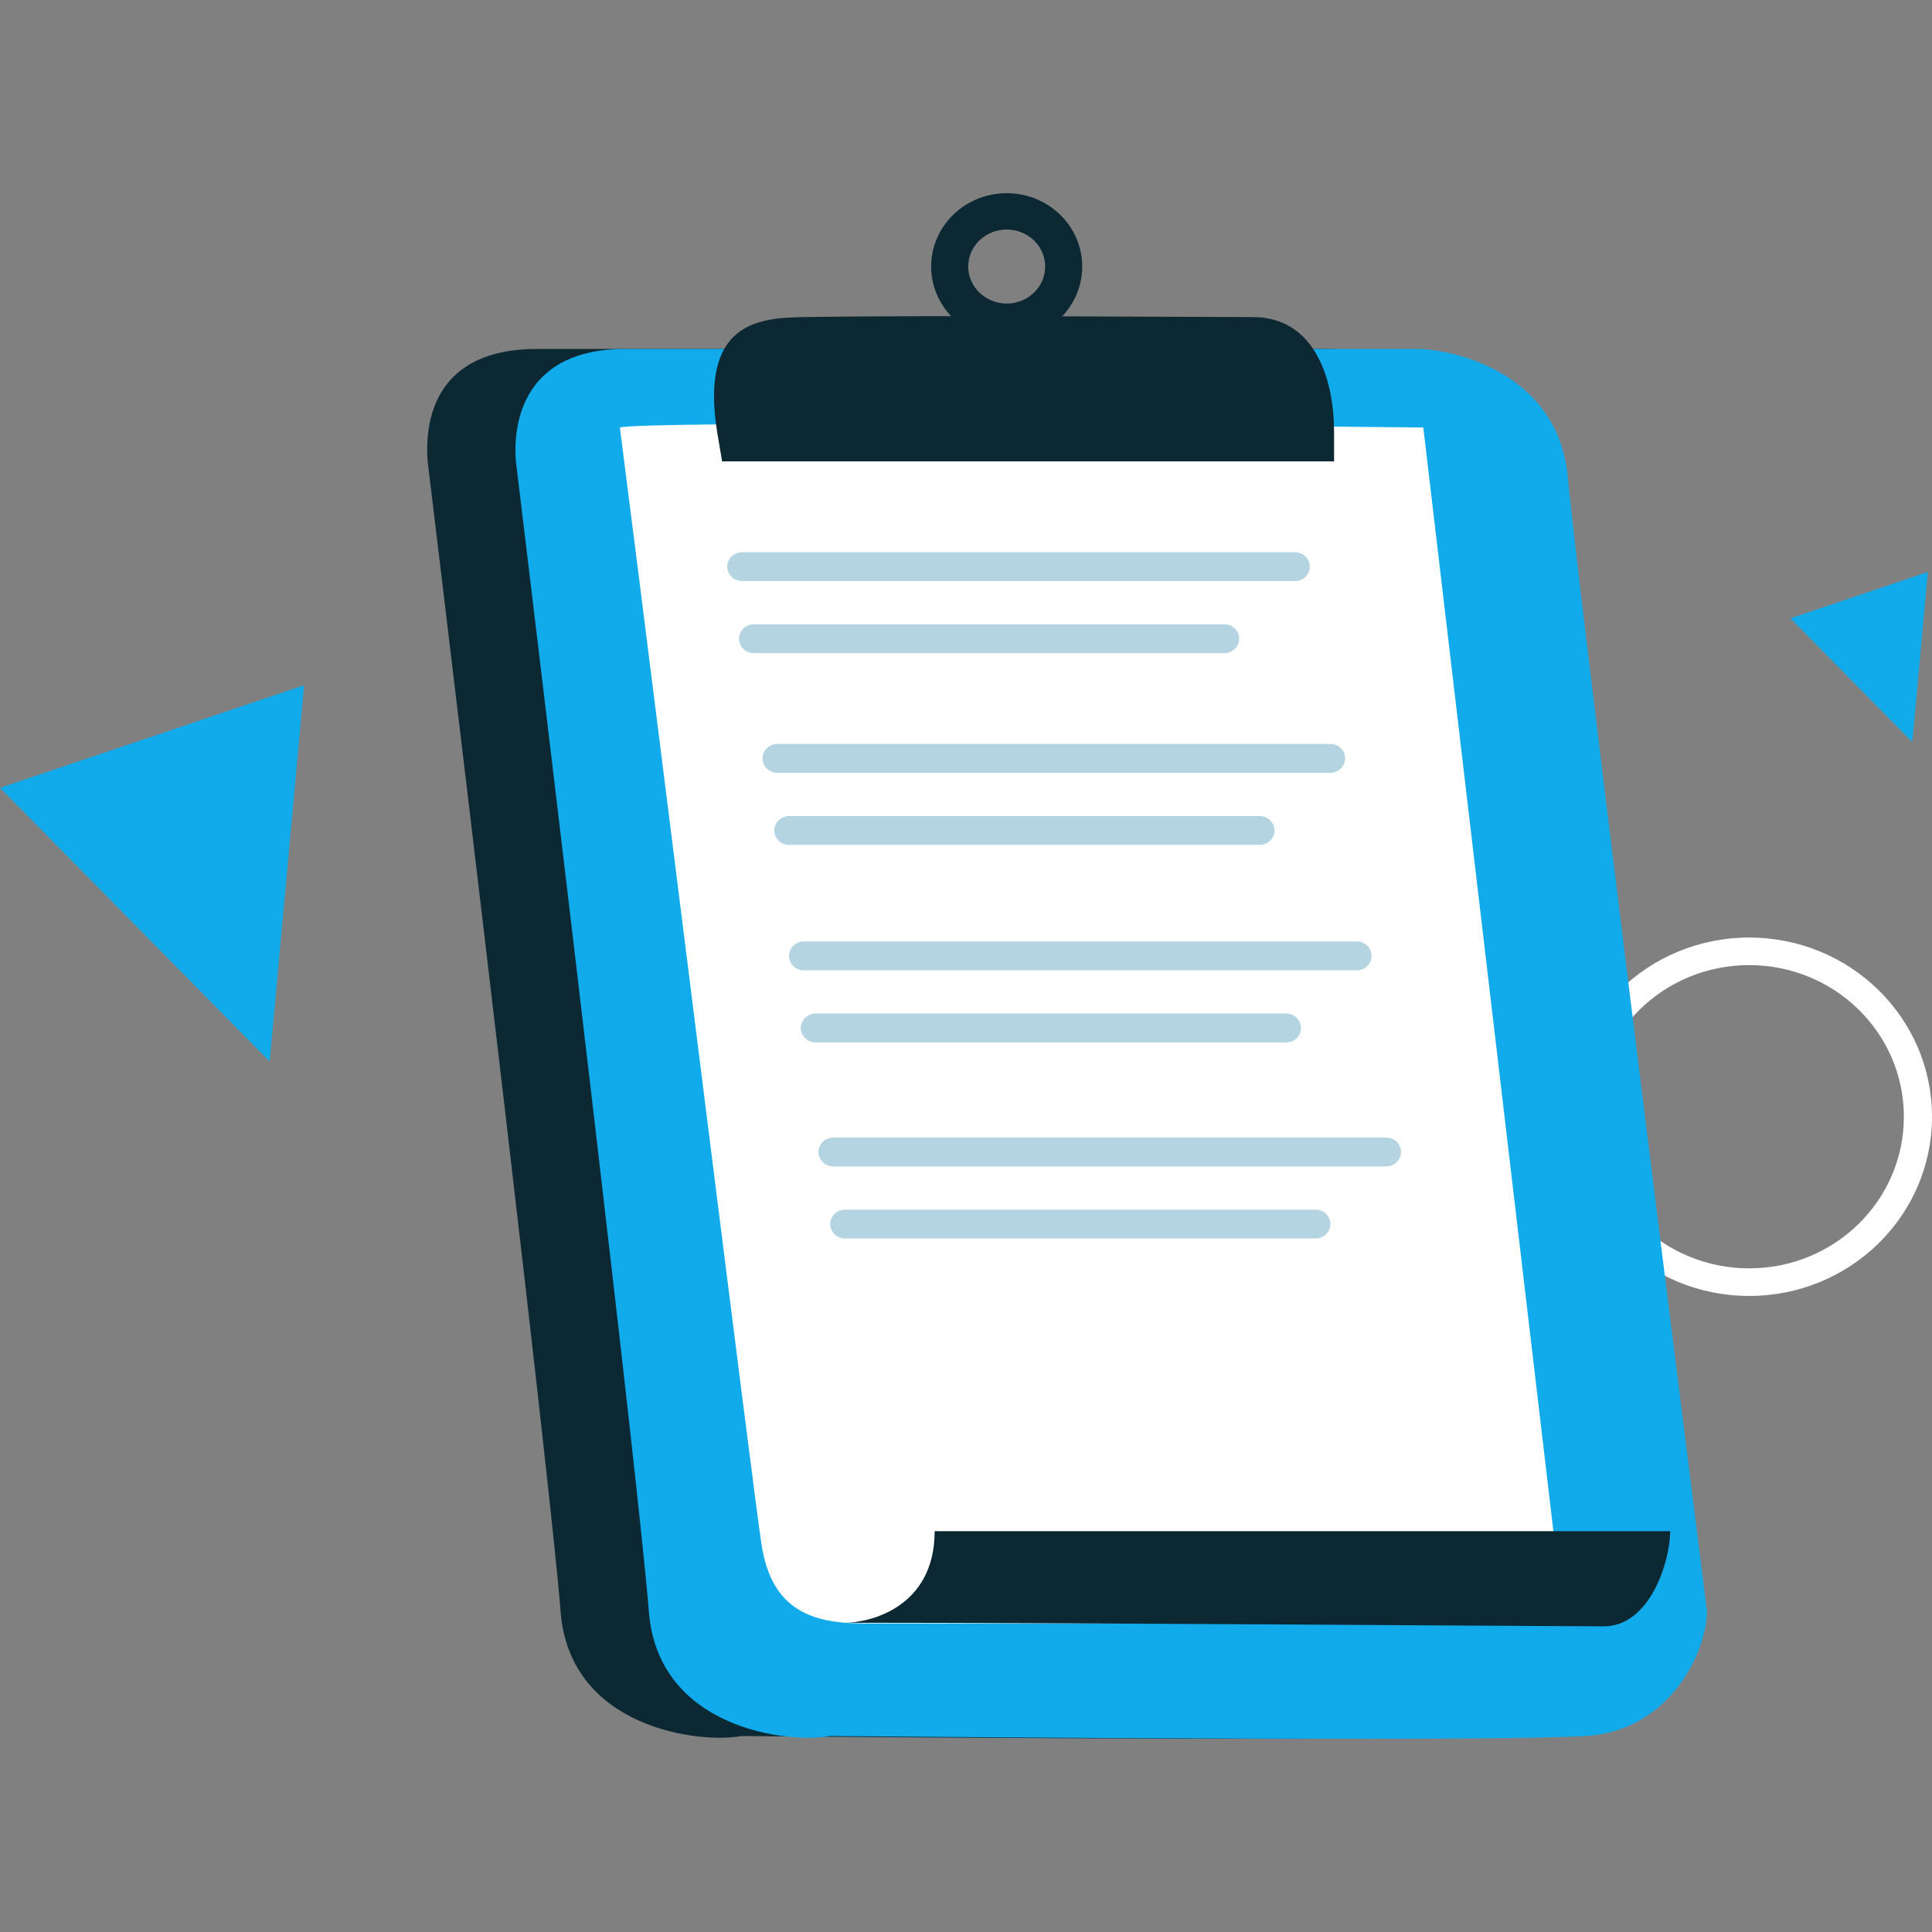
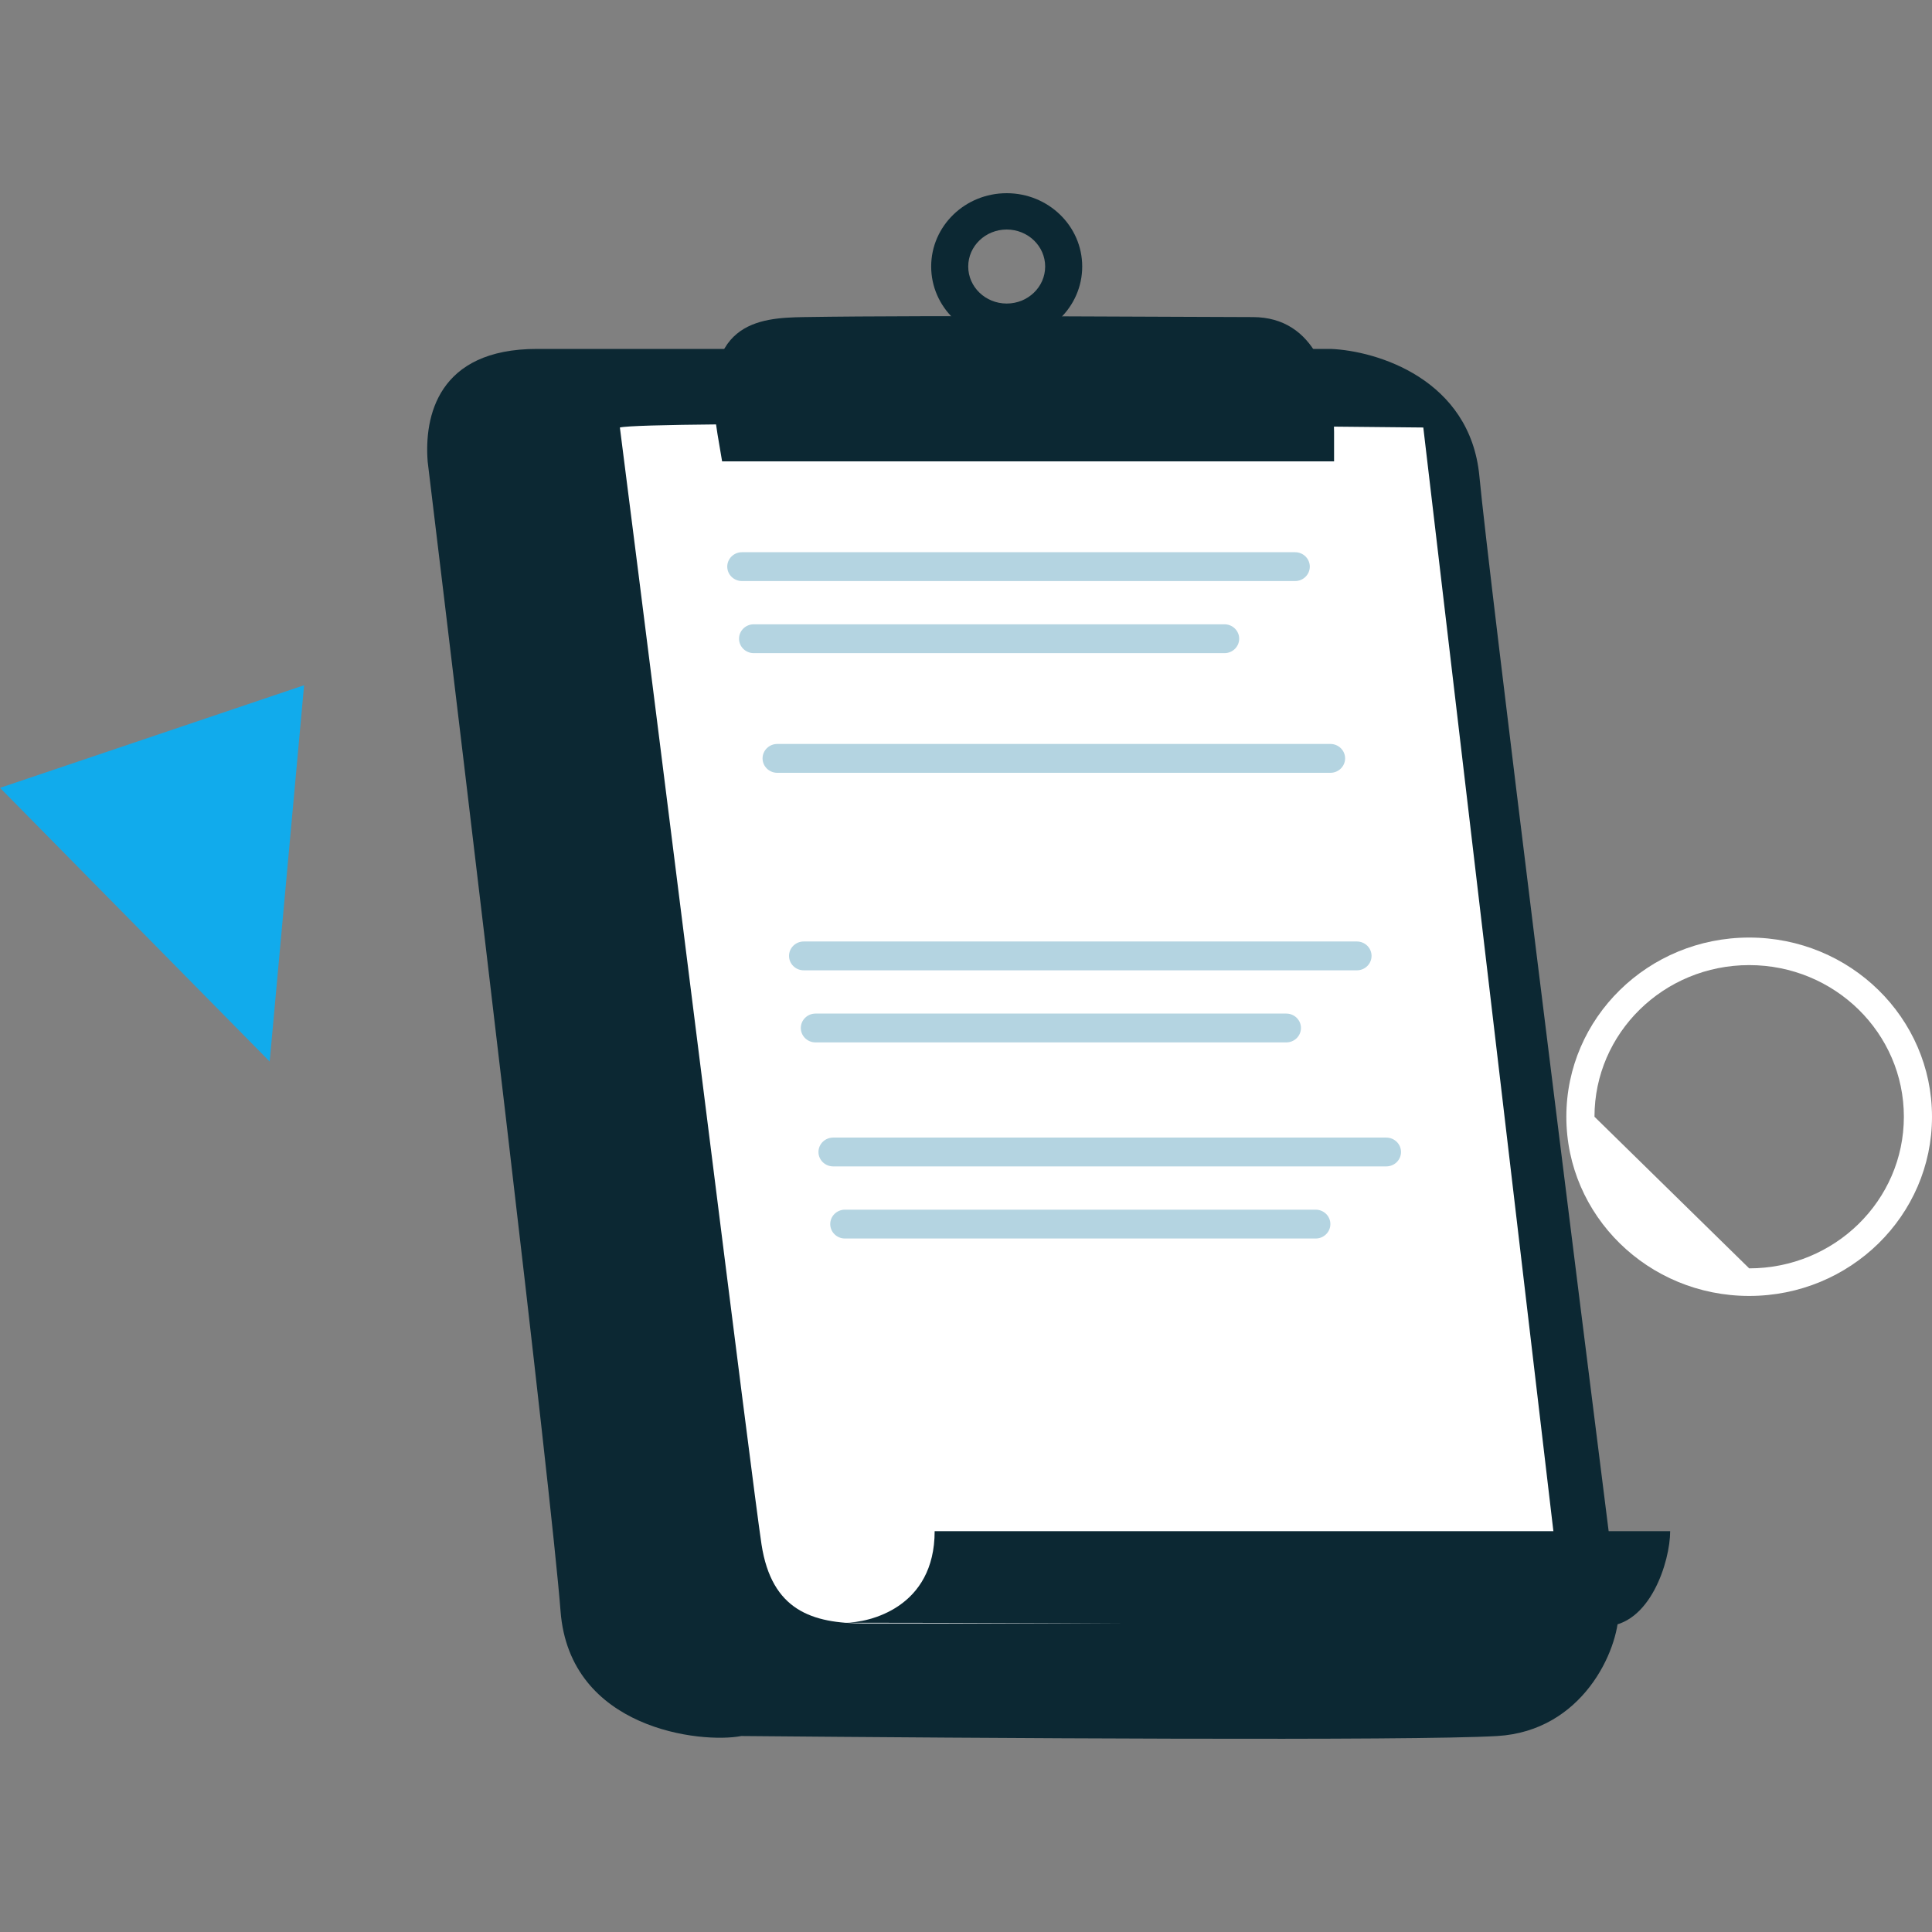
<svg xmlns="http://www.w3.org/2000/svg" width="80" height="80" viewBox="0 0 80 80" fill="none">
  <rect x="0" y="0" width="80" height="80" fill="#808080" stroke="none" />
  <g id="icon3">
    <g id="Group 817">
-       <path id="Vector (Stroke)" fill-rule="evenodd" clip-rule="evenodd" d="M72.43 52.52C75.968 52.52 78.835 49.71 78.835 46.242C78.835 42.774 75.968 39.963 72.43 39.963C68.891 39.963 66.024 42.774 66.024 46.242C66.024 49.71 68.891 52.52 72.43 52.52ZM80 46.242C80 50.34 76.611 53.662 72.43 53.662C68.248 53.662 64.859 50.34 64.859 46.242C64.859 42.143 68.248 38.822 72.43 38.822C76.611 38.822 80 42.143 80 46.242Z" fill="white" />
+       <path id="Vector (Stroke)" fill-rule="evenodd" clip-rule="evenodd" d="M72.43 52.52C75.968 52.52 78.835 49.71 78.835 46.242C78.835 42.774 75.968 39.963 72.43 39.963C68.891 39.963 66.024 42.774 66.024 46.242ZM80 46.242C80 50.34 76.611 53.662 72.43 53.662C68.248 53.662 64.859 50.34 64.859 46.242C64.859 42.143 68.248 38.822 72.43 38.822C76.611 38.822 80 42.143 80 46.242Z" fill="white" />
      <path id="Vector 2" d="M55.105 14.448H22.236C18.117 14.448 17.564 17.26 17.709 19.116C19.386 32.984 22.834 61.83 23.212 66.724C23.591 71.618 29.05 72.204 30.697 71.885C40.549 71.972 58.472 72.093 61.999 71.885C65.525 71.676 67.018 68.357 67.028 66.724C65.263 52.739 61.638 23.761 61.259 19.725C60.88 15.689 56.999 14.525 55.105 14.448Z" fill="#0C2833" />
-       <path id="Vector 3" d="M58.76 14.448H25.89C21.772 14.448 21.219 17.376 21.364 19.116C23.04 32.984 26.488 61.83 26.867 66.724C27.246 71.618 32.705 72.204 34.352 71.885C44.204 71.972 62.127 72.093 65.653 71.885C69.18 71.676 70.673 68.357 70.683 66.724C68.918 52.739 65.293 23.761 64.914 19.725C64.535 15.689 60.654 14.525 58.76 14.448Z" fill="#11ABEC" />
      <path id="Vector 4" d="M58.936 17.702C48.316 17.589 26.795 17.431 25.668 17.702C27.546 32.385 31.165 61.561 31.533 63.953C31.954 66.688 33.632 67.224 35.789 67.224H64.773L58.936 17.702Z" fill="white" />
      <path id="Vector 5" d="M69.158 63.403H38.702C38.702 66.567 36.002 67.194 34.986 67.194C44.768 67.194 64.438 67.343 66.417 67.343C68.326 67.343 69.158 64.641 69.158 63.403Z" fill="#0C2833" />
      <g id="Group 813">
        <path id="Vector 6 (Stroke)" fill-rule="evenodd" clip-rule="evenodd" d="M30.602 26.448C30.602 26.118 30.874 25.851 31.211 25.851H50.703C51.039 25.851 51.312 26.118 51.312 26.448C51.312 26.777 51.039 27.045 50.703 27.045H31.211C30.874 27.045 30.602 26.777 30.602 26.448Z" fill="#B4D4E1" />
        <path id="Vector 7 (Stroke)" fill-rule="evenodd" clip-rule="evenodd" d="M30.114 23.463C30.114 23.133 30.387 22.866 30.723 22.866H53.627C53.963 22.866 54.236 23.133 54.236 23.463C54.236 23.793 53.963 24.06 53.627 24.06H30.723C30.387 24.06 30.114 23.793 30.114 23.463Z" fill="#B4D4E1" />
-         <path id="Vector 6 (Stroke)_2" fill-rule="evenodd" clip-rule="evenodd" d="M32.063 34.388C32.063 34.059 32.336 33.791 32.673 33.791H52.165C52.501 33.791 52.774 34.059 52.774 34.388C52.774 34.718 52.501 34.985 52.165 34.985H32.673C32.336 34.985 32.063 34.718 32.063 34.388Z" fill="#B4D4E1" />
        <path id="Vector 6 (Stroke)_3" fill-rule="evenodd" clip-rule="evenodd" d="M33.16 42.567C33.16 42.237 33.433 41.97 33.769 41.97H53.261C53.598 41.97 53.87 42.237 53.87 42.567C53.87 42.897 53.598 43.164 53.261 43.164H33.769C33.433 43.164 33.16 42.897 33.16 42.567Z" fill="#B4D4E1" />
        <path id="Vector 6 (Stroke)_4" fill-rule="evenodd" clip-rule="evenodd" d="M34.378 50.687C34.378 50.357 34.651 50.09 34.987 50.09H54.479C54.816 50.09 55.088 50.357 55.088 50.687C55.088 51.016 54.816 51.284 54.479 51.284H34.987C34.651 51.284 34.378 51.016 34.378 50.687Z" fill="#B4D4E1" />
        <path id="Vector 7 (Stroke)_2" fill-rule="evenodd" clip-rule="evenodd" d="M31.576 31.403C31.576 31.073 31.849 30.806 32.185 30.806H55.089C55.425 30.806 55.698 31.073 55.698 31.403C55.698 31.733 55.425 32 55.089 32H32.185C31.849 32 31.576 31.733 31.576 31.403Z" fill="#B4D4E1" />
        <path id="Vector 7 (Stroke)_3" fill-rule="evenodd" clip-rule="evenodd" d="M32.672 39.582C32.672 39.252 32.945 38.985 33.281 38.985H56.184C56.521 38.985 56.793 39.252 56.793 39.582C56.793 39.912 56.521 40.179 56.184 40.179H33.281C32.945 40.179 32.672 39.912 32.672 39.582Z" fill="#B4D4E1" />
        <path id="Vector 7 (Stroke)_4" fill-rule="evenodd" clip-rule="evenodd" d="M33.891 47.702C33.891 47.372 34.164 47.105 34.5 47.105H57.403C57.74 47.105 58.013 47.372 58.013 47.702C58.013 48.031 57.74 48.298 57.403 48.298H34.5C34.164 48.298 33.891 48.031 33.891 47.702Z" fill="#B4D4E1" />
      </g>
      <g id="Group 814">
        <path id="Vector 8" d="M51.875 13.13C54.48 13.13 55.241 15.761 55.241 17.88V19.104H29.901L29.709 17.97C28.942 13.333 31.422 13.16 33.281 13.13C38.702 13.043 49.363 13.13 51.875 13.13Z" fill="#0C2833" />
        <path id="Subtract" fill-rule="evenodd" clip-rule="evenodd" d="M41.685 14.072C43.412 14.072 44.812 12.713 44.812 11.036C44.812 9.359 43.412 8 41.685 8C39.958 8 38.558 9.359 38.558 11.036C38.558 12.713 39.958 14.072 41.685 14.072ZM41.685 12.569C42.565 12.569 43.278 11.882 43.278 11.036C43.278 10.19 42.565 9.504 41.685 9.504C40.806 9.504 40.092 10.19 40.092 11.036C40.092 11.882 40.806 12.569 41.685 12.569Z" fill="#0C2833" />
      </g>
      <path id="Vector" d="M11.167 43.956L12.592 28.375L0 32.623L11.167 43.956Z" fill="#11ABEC" />
      <g id="Vector_2">
-         <path d="M79.185 30.726L79.829 23.684L74.138 25.604L79.185 30.726Z" fill="#11ABEC" />
-       </g>
+         </g>
    </g>
  </g>
</svg>